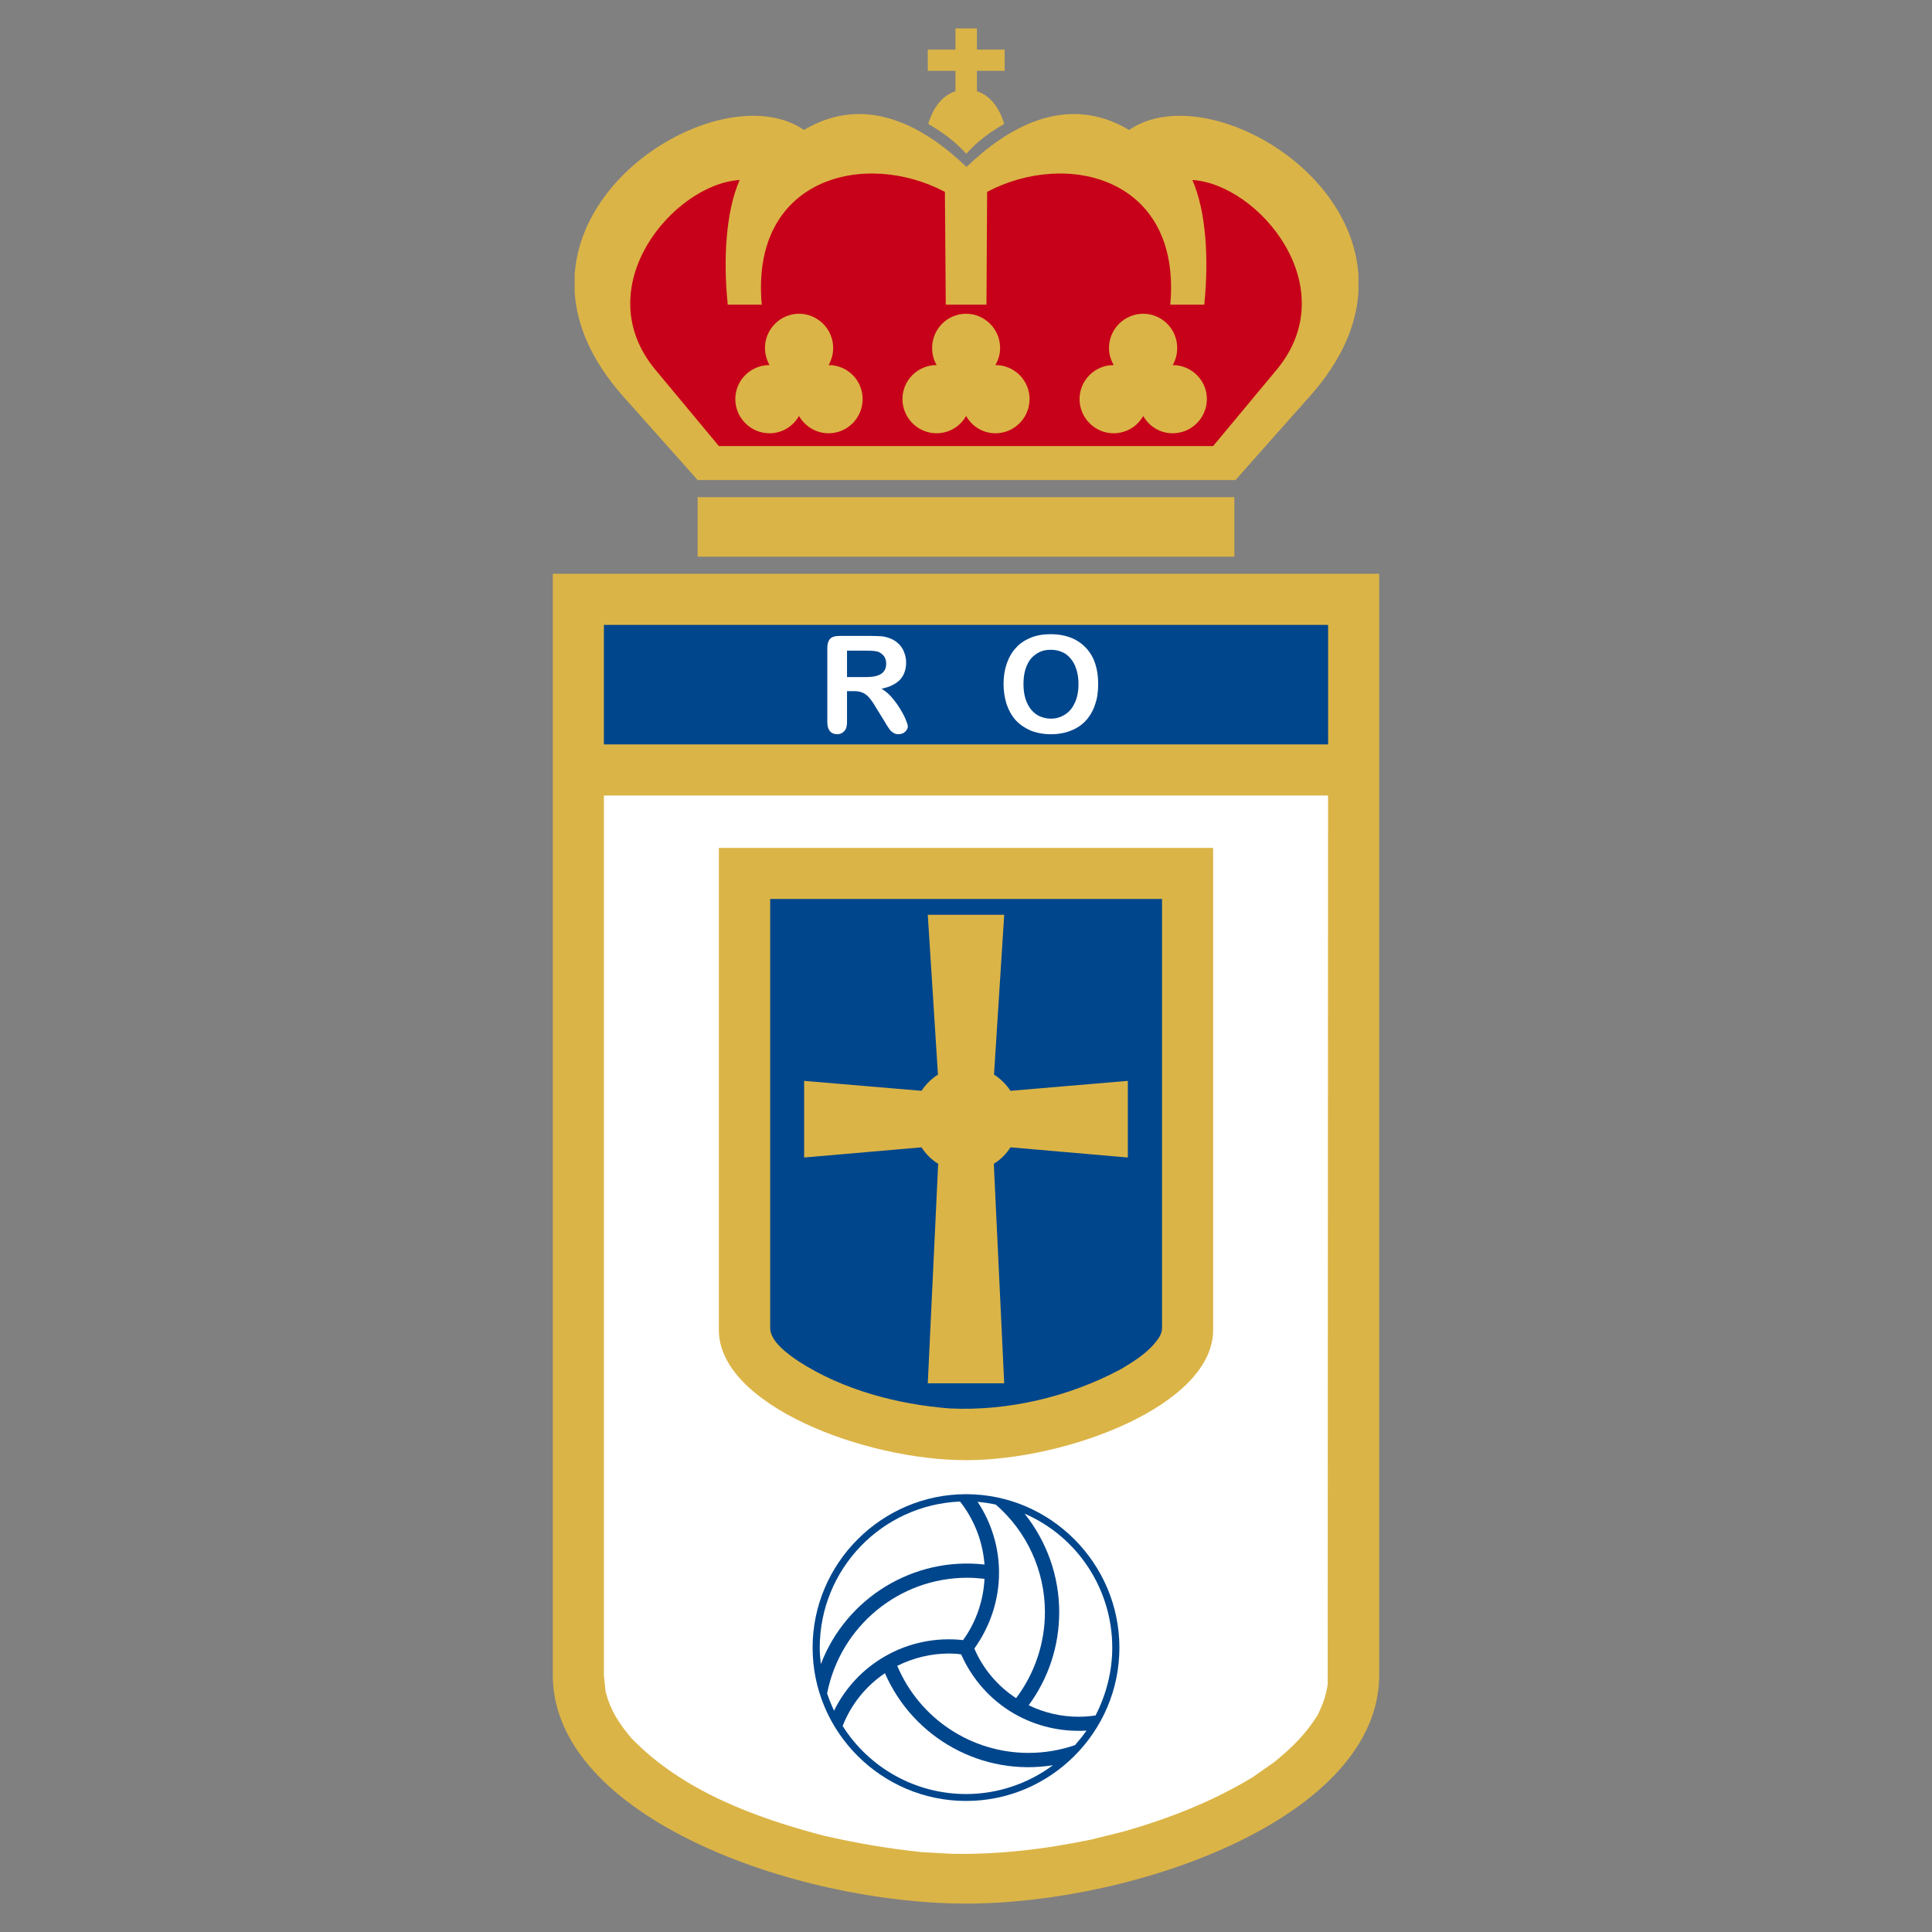
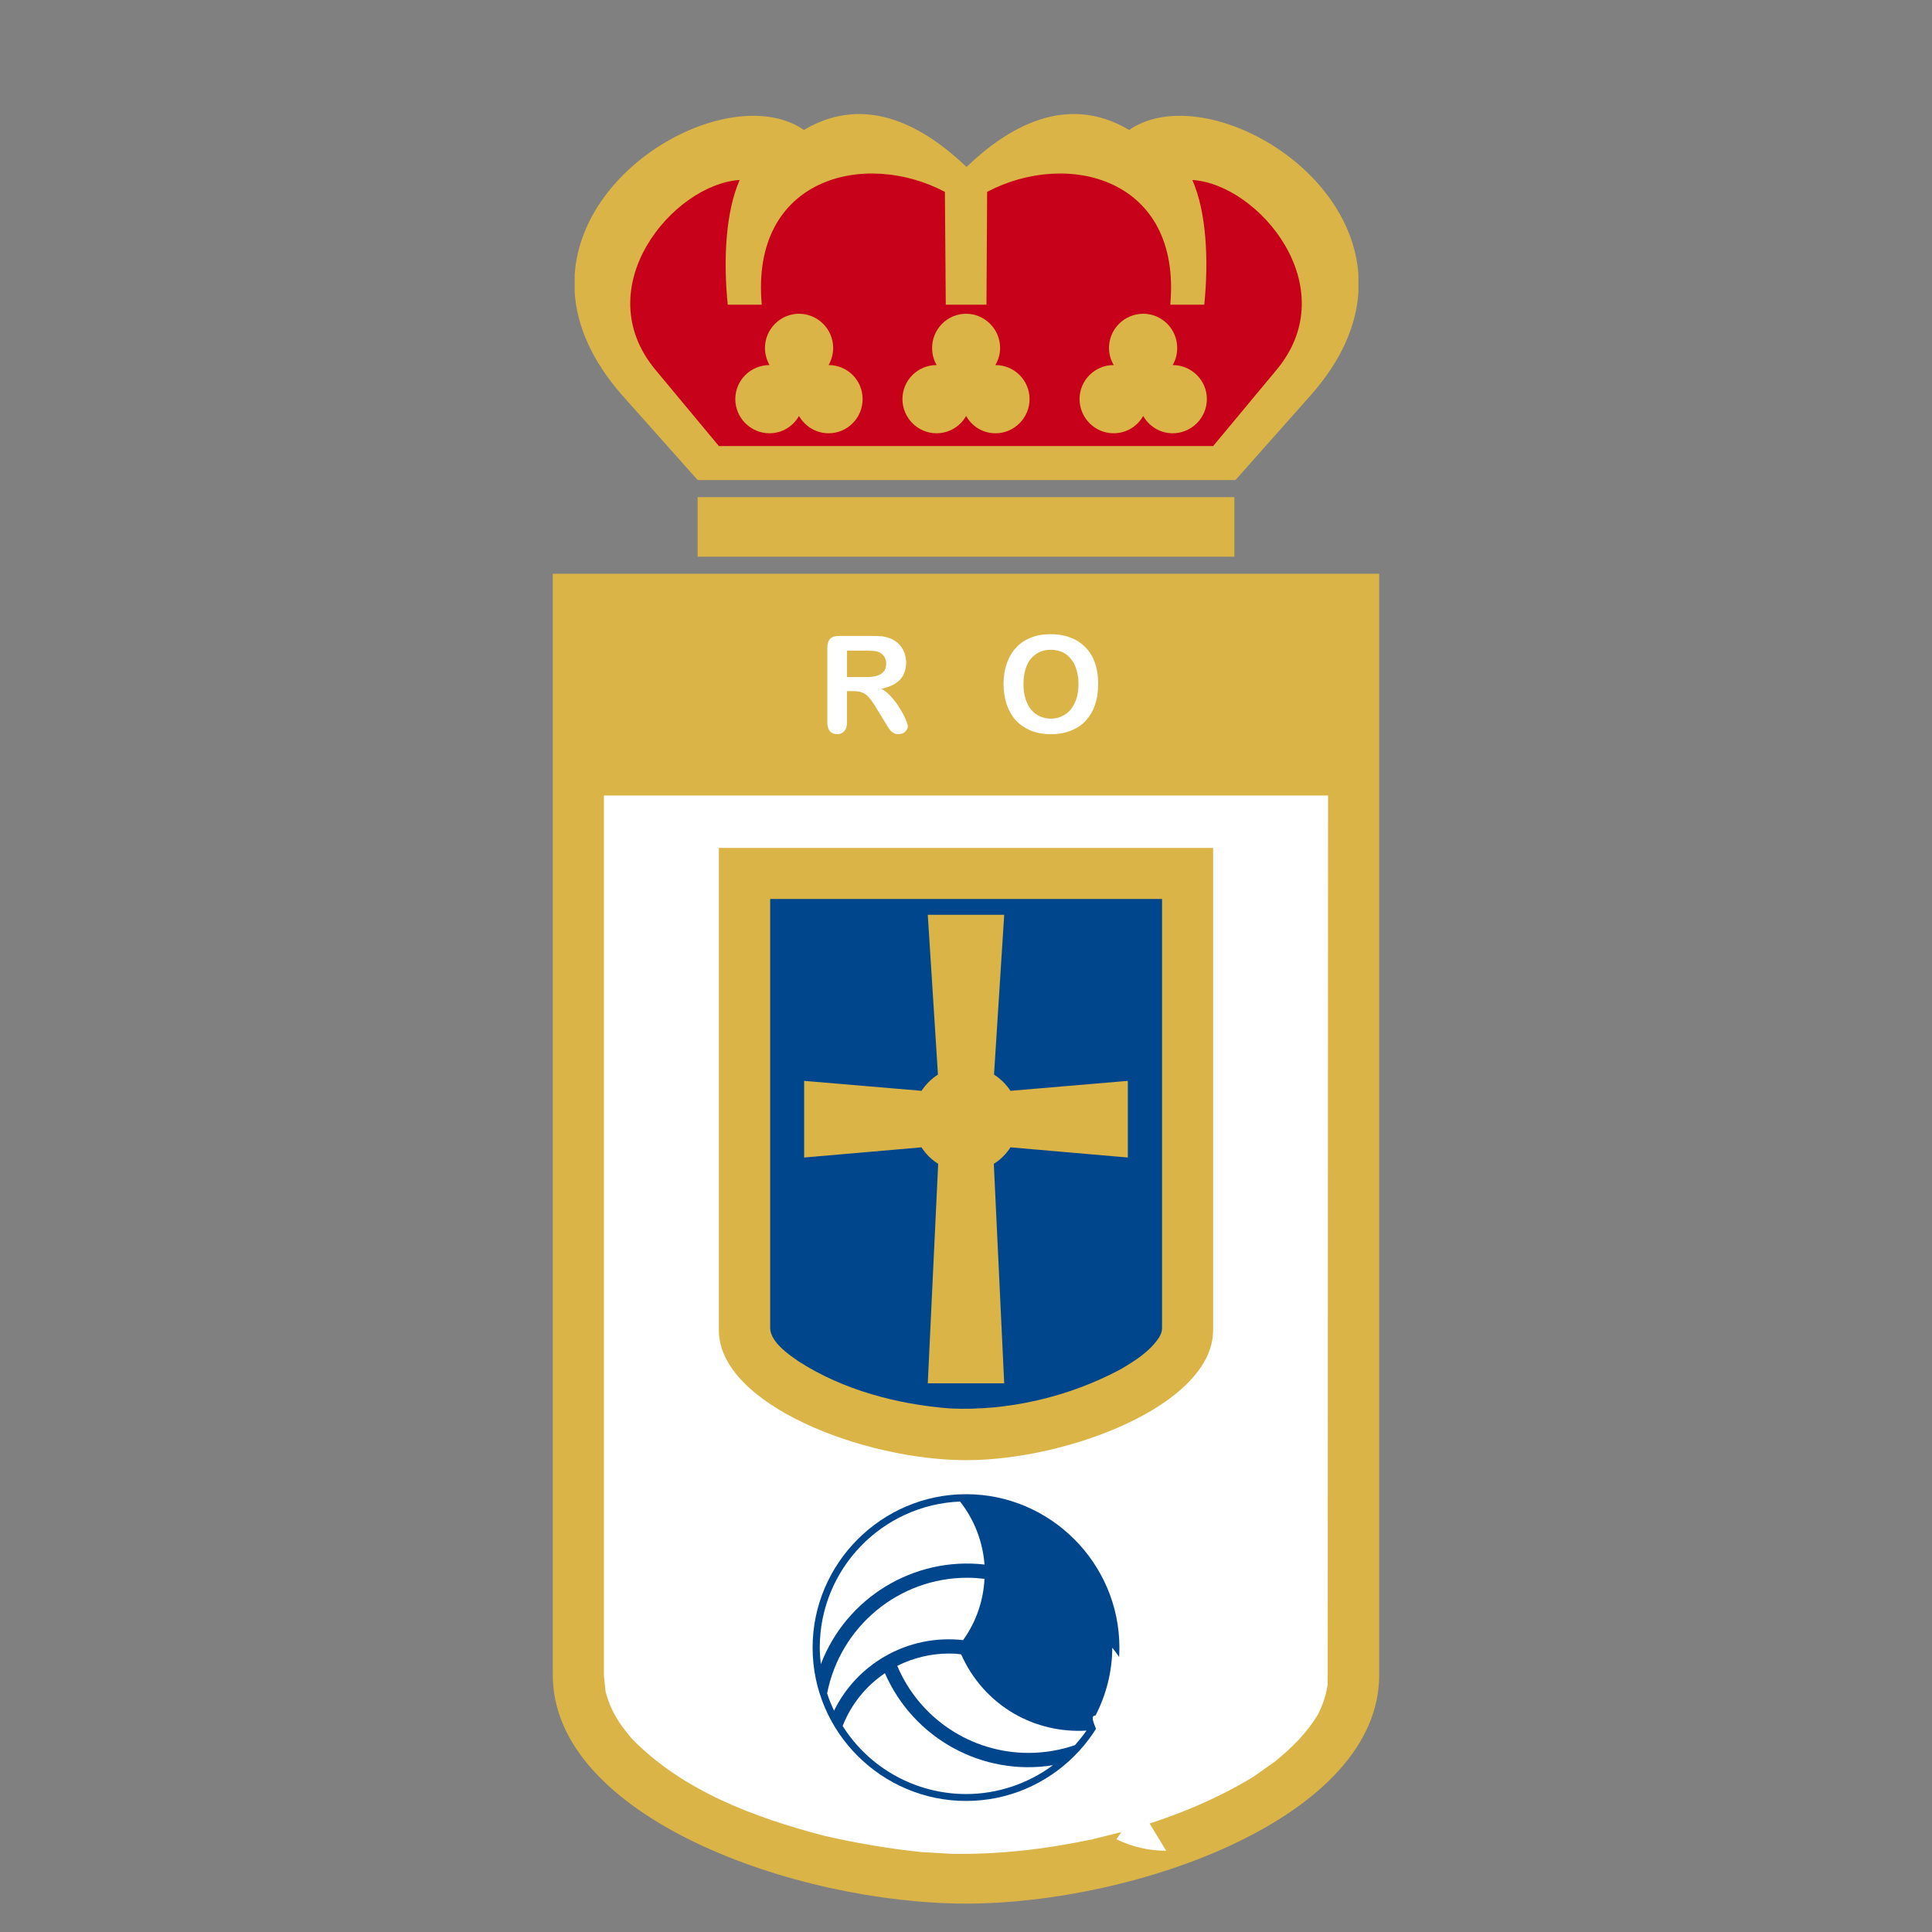
<svg xmlns="http://www.w3.org/2000/svg" version="1.1" id="Logo" x="0px" y="0px" width="192.756px" height="192.756px" viewBox="0 0 192.756 192.756" enable-background="new 0 0 192.756 192.756" xml:space="preserve">
  <rect x="0" y="0" width="192.756" height="192.756" fill="#808080" stroke="none" />
  <path fill-rule="evenodd" clip-rule="evenodd" fill="#DBB447" d="M55.152,57.248v109.863c0,14.191,24.236,22.811,41.236,22.811  c16.979,0,41.215-8.619,41.215-22.811V57.248H55.152L55.152,57.248z" />
  <path fill-rule="evenodd" clip-rule="evenodd" fill="#FFFFFF" d="M60.25,167.154l0.173,1.641c0.497,1.879,1.318,3.133,2.571,4.623  c5.076,5.25,12.313,7.928,19.247,9.742c3.218,0.734,6.372,1.273,9.656,1.619l3.024,0.174c4.773,0.086,9.288-0.453,13.976-1.426  l3.219-0.799c4.579-1.318,8.792-2.959,12.874-5.422l2.182-1.533c1.75-1.426,3.132-2.787,4.32-4.709  c0.497-1.037,0.8-1.881,0.973-3.004l0.036-88.693H60.25V167.154L60.25,167.154z" />
  <polygon fill-rule="evenodd" clip-rule="evenodd" fill="#DBB447" points="69.604,49.601 123.152,49.601 123.152,55.541   69.604,55.541 69.604,49.601 " />
-   <polygon fill-rule="evenodd" clip-rule="evenodd" fill="#00468C" points="60.25,62.346 132.506,62.346 132.506,74.269 60.25,74.269   60.25,62.346 " />
  <path fill-rule="evenodd" clip-rule="evenodd" fill="#DBB447" d="M71.72,84.595v48.104c0,7.453,14.473,12.982,24.668,12.982  c10.174,0,24.646-5.529,24.646-12.982V84.595H71.72L71.72,84.595z" />
  <path fill-rule="evenodd" clip-rule="evenodd" fill="#00468C" d="M76.84,132.549c0.065,1.361,1.836,2.592,2.851,3.283  c4.428,2.852,9.829,4.277,15.056,4.688c5.811,0.281,11.902-1.145,17.065-3.91c1.425-0.842,2.916-1.771,3.845-3.197  c0.173-0.322,0.259-0.496,0.28-0.863V89.692H76.84V132.549L76.84,132.549z" />
  <path fill-rule="evenodd" clip-rule="evenodd" fill="#DBB447" d="M100.816,114.469c-0.432,0.67-0.993,1.232-1.663,1.643  l1.037,21.902h-7.625l1.037-21.902c-0.669-0.41-1.231-0.973-1.664-1.643l-11.708,1.016v-7.646l11.708,0.992  c0.432-0.646,0.994-1.209,1.642-1.619l-1.015-15.942h7.625l-1.016,15.942c0.648,0.41,1.21,0.973,1.642,1.619l11.708-0.992v7.646  L100.816,114.469L100.816,114.469z" />
  <path fill-rule="evenodd" clip-rule="evenodd" fill="#FFFFFF" d="M90.362,71.785c-0.129-0.324-0.324-0.691-0.583-1.102  c-0.238-0.389-0.519-0.778-0.843-1.145c-0.302-0.346-0.647-0.626-0.993-0.821c0.821-0.173,1.447-0.475,1.858-0.907  c0.388-0.432,0.604-0.994,0.604-1.728c0-0.346-0.065-0.67-0.194-0.994c-0.108-0.303-0.281-0.583-0.519-0.821  c-0.238-0.238-0.497-0.411-0.799-0.54c-0.26-0.108-0.541-0.194-0.843-0.238c-0.324-0.021-0.691-0.043-1.123-0.043h-0.454h-2.721  c-0.432,0-0.735,0.086-0.929,0.281c-0.173,0.194-0.281,0.497-0.281,0.907v7.431c0,0.389,0.086,0.67,0.259,0.886  c0.173,0.194,0.41,0.302,0.734,0.302c0.281,0,0.518-0.108,0.691-0.302c0.194-0.195,0.281-0.497,0.281-0.886v-3.111h0.669  c0.346,0,0.648,0.043,0.864,0.151c0.151,0.043,0.281,0.13,0.432,0.259c0.086,0.065,0.173,0.151,0.238,0.237  c0.238,0.26,0.475,0.626,0.756,1.102l0.799,1.296c0.173,0.303,0.324,0.54,0.432,0.691c0.108,0.173,0.237,0.302,0.389,0.389  c0.13,0.108,0.324,0.173,0.54,0.173c0.195,0,0.346-0.043,0.497-0.108c0.13-0.086,0.238-0.173,0.324-0.303  c0.086-0.129,0.129-0.259,0.129-0.389C90.578,72.347,90.492,72.109,90.362,71.785L90.362,71.785z M87.424,67.443  c-0.259,0.064-0.583,0.108-0.951,0.108c-0.086,0-0.151,0-0.216,0h-1.75v-2.635h1.793c0.064,0,0.108,0,0.172,0  c0.584,0,0.973,0.043,1.188,0.129c0.238,0.108,0.411,0.259,0.562,0.454c0.129,0.216,0.194,0.454,0.194,0.713  c0,0.346-0.086,0.605-0.259,0.8C88.008,67.206,87.748,67.357,87.424,67.443L87.424,67.443z" />
  <path fill-rule="evenodd" clip-rule="evenodd" fill="#FFFFFF" d="M109.025,65.607c-0.367-0.734-0.929-1.317-1.642-1.728  c-0.691-0.389-1.556-0.604-2.527-0.604c-0.021,0-0.021,0-0.043,0c-0.734,0-1.383,0.107-1.966,0.345  c-0.584,0.238-1.08,0.562-1.469,0.994c-0.411,0.432-0.714,0.972-0.93,1.577c-0.216,0.626-0.323,1.296-0.323,2.052  c0,0.712,0.107,1.382,0.302,2.009c0.216,0.626,0.519,1.167,0.907,1.599c0.411,0.454,0.907,0.777,1.491,1.037  c0.604,0.238,1.274,0.367,2.03,0.367s1.426-0.129,2.009-0.367c0.604-0.237,1.102-0.583,1.49-1.015  c0.41-0.454,0.713-0.994,0.907-1.599c0.217-0.605,0.303-1.274,0.303-2.03C109.565,67.249,109.393,66.363,109.025,65.607  L109.025,65.607z M107.211,70.165c-0.238,0.519-0.583,0.907-0.994,1.145c-0.41,0.259-0.863,0.389-1.36,0.389h-0.021  c-0.389,0-0.734-0.086-1.059-0.216c-0.346-0.151-0.627-0.367-0.886-0.669c-0.237-0.281-0.432-0.648-0.583-1.102  c-0.13-0.432-0.195-0.929-0.195-1.469c0-0.562,0.065-1.037,0.195-1.469c0.151-0.454,0.324-0.799,0.562-1.08  c0.26-0.281,0.54-0.497,0.864-0.648c0.323-0.151,0.69-0.216,1.08-0.216c0.021,0,0.021,0,0.043,0c0.519,0,0.993,0.13,1.426,0.389  c0.41,0.281,0.734,0.67,0.972,1.188c0.216,0.519,0.346,1.124,0.346,1.836C107.6,68.999,107.47,69.646,107.211,70.165L107.211,70.165  z" />
  <path fill-rule="evenodd" clip-rule="evenodd" fill="#DBB447" d="M96.432,16.659c-3.974-3.802-9.872-7.474-16.222-3.694  c-6.912-4.752-22.141,3.111-22.875,14.451v1.75c0.216,3.262,1.642,6.74,4.752,10.282l7.518,8.446h53.657l7.495-8.446  c3.132-3.542,4.558-7.021,4.774-10.282v-1.75c-0.757-11.34-15.964-19.204-22.876-14.451c-6.329-3.758-12.205-0.151-16.158,3.629  C96.475,16.616,96.454,16.638,96.432,16.659L96.432,16.659z" />
  <path fill-rule="evenodd" clip-rule="evenodd" fill="#C70119" d="M118.962,17.956c1.404,3.196,1.642,7.992,1.188,12.442h-3.391  c1.145-12.702-10.326-15.466-18.274-11.254l-0.065,11.254h-2.03h-2.03l-0.086-11.254c-7.949-4.212-19.419-1.448-18.274,11.254  h-3.392c-0.454-4.45-0.216-9.246,1.188-12.442c-6.588,0.41-15.293,10.692-8.381,18.965l6.307,7.582h24.668h24.646l6.308-7.582  C134.256,28.647,125.55,18.366,118.962,17.956L118.962,17.956z" />
  <path fill-rule="evenodd" clip-rule="evenodd" fill="#00468C" d="M111.683,164.389c0-8.424-6.892-15.314-15.294-15.314  c-8.424,0-15.315,6.891-15.315,15.314s6.892,15.293,15.315,15.293C104.791,179.682,111.683,172.813,111.683,164.389L111.683,164.389  z" />
  <path fill-rule="evenodd" clip-rule="evenodd" fill="#FFFFFF" d="M98.225,157.52c-0.562-0.064-1.123-0.107-1.728-0.107  c-6.804,0-12.658,4.838-13.976,11.535c0.194,0.604,0.432,1.166,0.691,1.727c1.124-2.289,2.895-4.168,5.077-5.42  c2.354-1.361,5.098-1.924,7.798-1.621c1.296-1.793,2.03-3.932,2.138-6.135V157.52L98.225,157.52z" />
  <path fill-rule="evenodd" clip-rule="evenodd" fill="#FFFFFF" d="M89.52,166.203c2.225,5.27,7.388,8.684,13.09,8.684  c1.577,0,3.154-0.26,4.645-0.777c0.41-0.475,0.8-0.951,1.145-1.447c-2.527,0.15-5.033-0.432-7.214-1.686  c-2.354-1.359-4.191-3.434-5.292-5.918c-0.389-0.064-0.8-0.086-1.21-0.086C92.89,164.973,91.118,165.404,89.52,166.203  L89.52,166.203z" />
-   <path fill-rule="evenodd" clip-rule="evenodd" fill="#FFFFFF" d="M101.379,169.422c1.857-2.463,2.873-5.486,2.873-8.576  c0-4.125-1.793-8.035-4.903-10.734c-0.605-0.131-1.21-0.217-1.815-0.281c1.404,2.117,2.14,4.578,2.14,7.084  c0,2.723-0.886,5.357-2.463,7.561c0.864,2.031,2.333,3.76,4.191,4.969L101.379,169.422L101.379,169.422z" />
  <path fill-rule="evenodd" clip-rule="evenodd" fill="#FFFFFF" d="M95.784,149.809c-7.819,0.324-13.997,6.76-13.997,14.58  c0,0.541,0.043,1.102,0.108,1.643c2.549-6.654,9.289-10.736,16.33-9.938C98.052,153.805,97.209,151.623,95.784,149.809  L95.784,149.809z" />
  <path fill-rule="evenodd" clip-rule="evenodd" fill="#FFFFFF" d="M84.076,172.209c2.679,4.232,7.323,6.783,12.313,6.783  c3.11,0,6.156-1.016,8.662-2.875c-7.021,1.125-13.911-2.656-16.762-9.18c-1.901,1.275-3.37,3.111-4.212,5.248V172.209  L84.076,172.209z" />
-   <path fill-rule="evenodd" clip-rule="evenodd" fill="#FFFFFF" d="M109.307,171.15c1.08-2.117,1.663-4.43,1.663-6.762  c0-5.811-3.435-11.061-8.749-13.371c2.226,2.787,3.457,6.242,3.457,9.828c0,3.35-1.059,6.588-3.046,9.289  c1.555,0.756,3.262,1.145,4.968,1.145C108.183,171.279,108.744,171.236,109.307,171.15L109.307,171.15z" />
-   <path fill-rule="evenodd" clip-rule="evenodd" fill="#DBB447" d="M96.41,15.341c-1.166-1.274-2.397-2.16-3.802-2.98  c0.389-1.296,1.188-2.765,2.722-3.262v-2.03h-2.765V4.952h2.765V2.834h2.138v2.117h2.765v2.117h-2.765v2.03  c1.534,0.497,2.333,1.966,2.722,3.262C98.787,13.181,97.533,14.067,96.41,15.341L96.41,15.341z" />
+   <path fill-rule="evenodd" clip-rule="evenodd" fill="#FFFFFF" d="M109.307,171.15c1.08-2.117,1.663-4.43,1.663-6.762  c2.226,2.787,3.457,6.242,3.457,9.828c0,3.35-1.059,6.588-3.046,9.289  c1.555,0.756,3.262,1.145,4.968,1.145C108.183,171.279,108.744,171.236,109.307,171.15L109.307,171.15z" />
  <path fill-rule="evenodd" clip-rule="evenodd" fill="#DBB447" d="M99.305,36.424c0.303-0.519,0.476-1.08,0.476-1.707  c0-1.879-1.534-3.413-3.392-3.413c-1.879,0-3.391,1.534-3.391,3.413c0,0.627,0.151,1.188,0.454,1.707c0,0,0,0-0.021,0  c-1.857,0-3.392,1.512-3.392,3.391s1.534,3.413,3.392,3.413c1.274,0,2.376-0.691,2.959-1.728c0.583,1.037,1.663,1.728,2.938,1.728  c1.858,0,3.392-1.533,3.392-3.413s-1.533-3.391-3.392-3.391C99.305,36.424,99.305,36.424,99.305,36.424L99.305,36.424z" />
  <path fill-rule="evenodd" clip-rule="evenodd" fill="#DBB447" d="M116.996,36.424c0.303-0.519,0.453-1.08,0.453-1.707  c0-1.879-1.512-3.413-3.391-3.413c-1.88,0-3.413,1.534-3.413,3.413c0,0.627,0.173,1.188,0.475,1.707h-0.021  c-1.857,0-3.391,1.512-3.391,3.391s1.533,3.413,3.391,3.413c1.274,0,2.377-0.691,2.96-1.728c0.583,1.037,1.685,1.728,2.938,1.728  c1.879,0,3.413-1.533,3.413-3.413S118.875,36.424,116.996,36.424L116.996,36.424z" />
  <path fill-rule="evenodd" clip-rule="evenodd" fill="#DBB447" d="M82.672,36.424c0.28-0.519,0.454-1.08,0.454-1.707  c0-1.879-1.534-3.413-3.413-3.413c-1.858,0-3.392,1.534-3.392,3.413c0,0.627,0.173,1.188,0.454,1.707  c-1.879,0-3.413,1.512-3.413,3.391s1.534,3.413,3.413,3.413c1.253,0,2.354-0.691,2.938-1.728c0.604,1.037,1.706,1.728,2.959,1.728  c1.879,0,3.391-1.533,3.391-3.413S84.551,36.424,82.672,36.424L82.672,36.424z" />
  <path fill-rule="evenodd" clip-rule="evenodd" fill="#DBB447" d="M78.697,38.109c0,0.021,0,0.021,0,0.021  S78.697,38.13,78.697,38.109L78.697,38.109z" />
</svg>